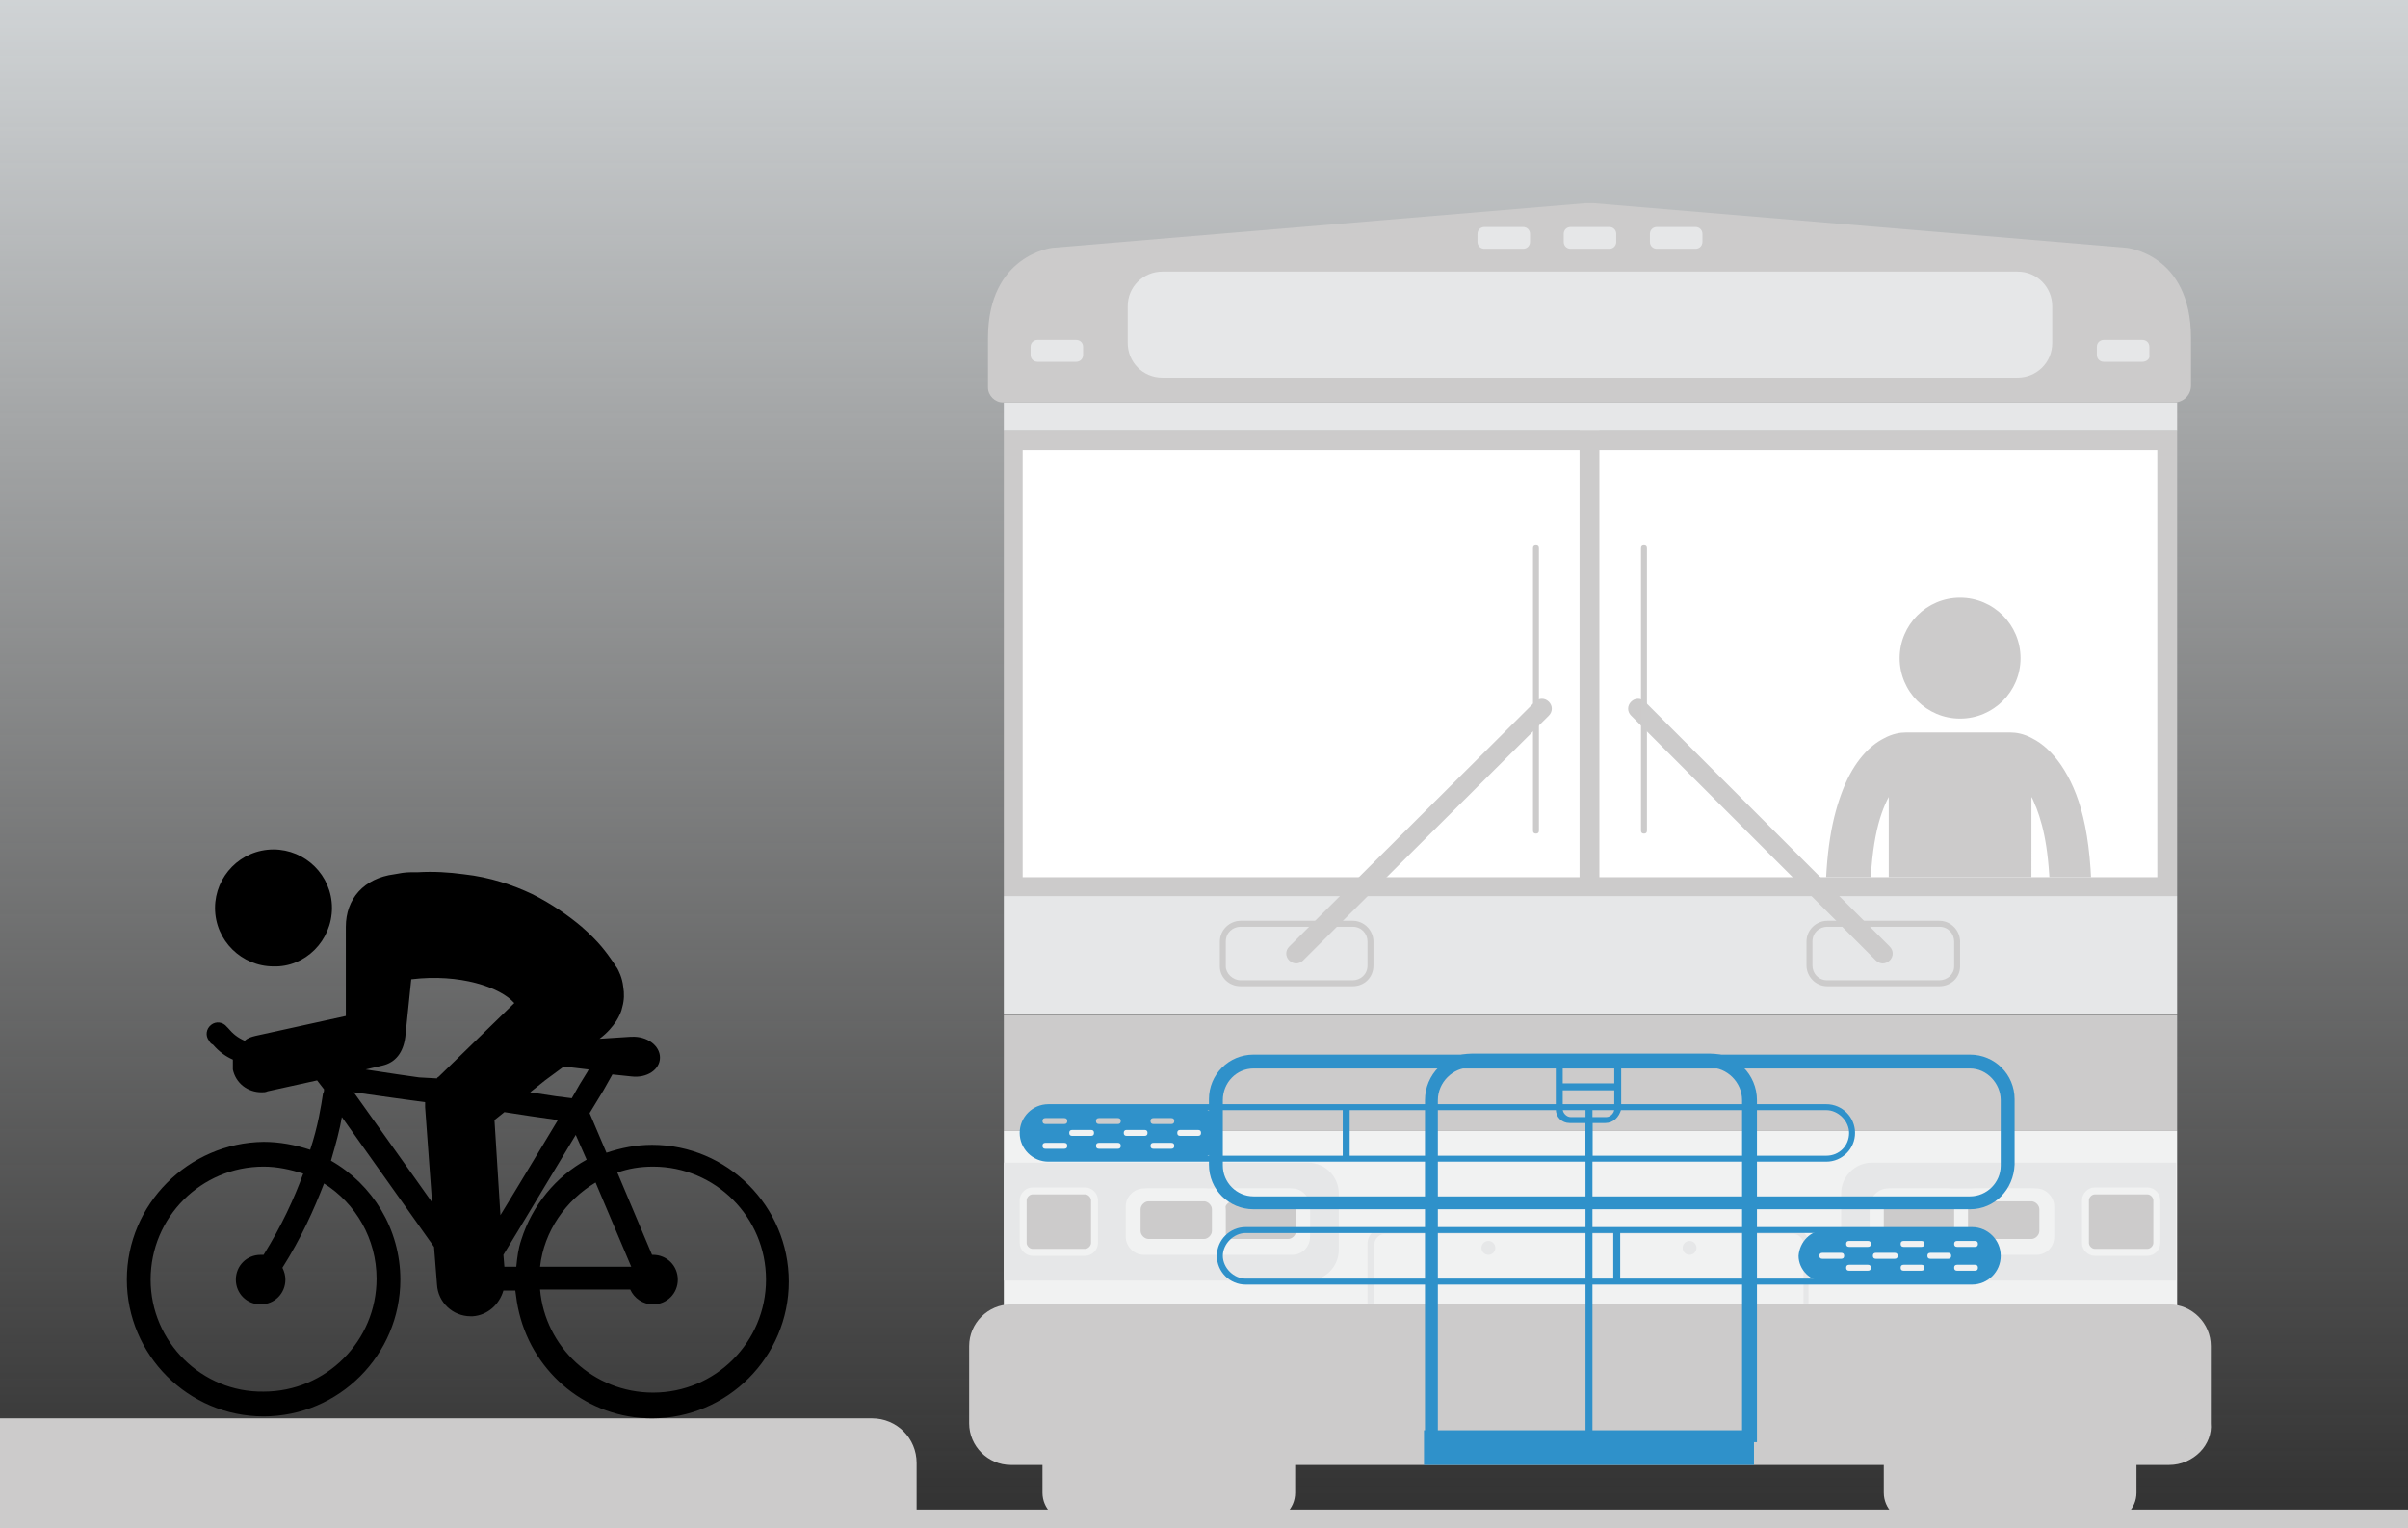
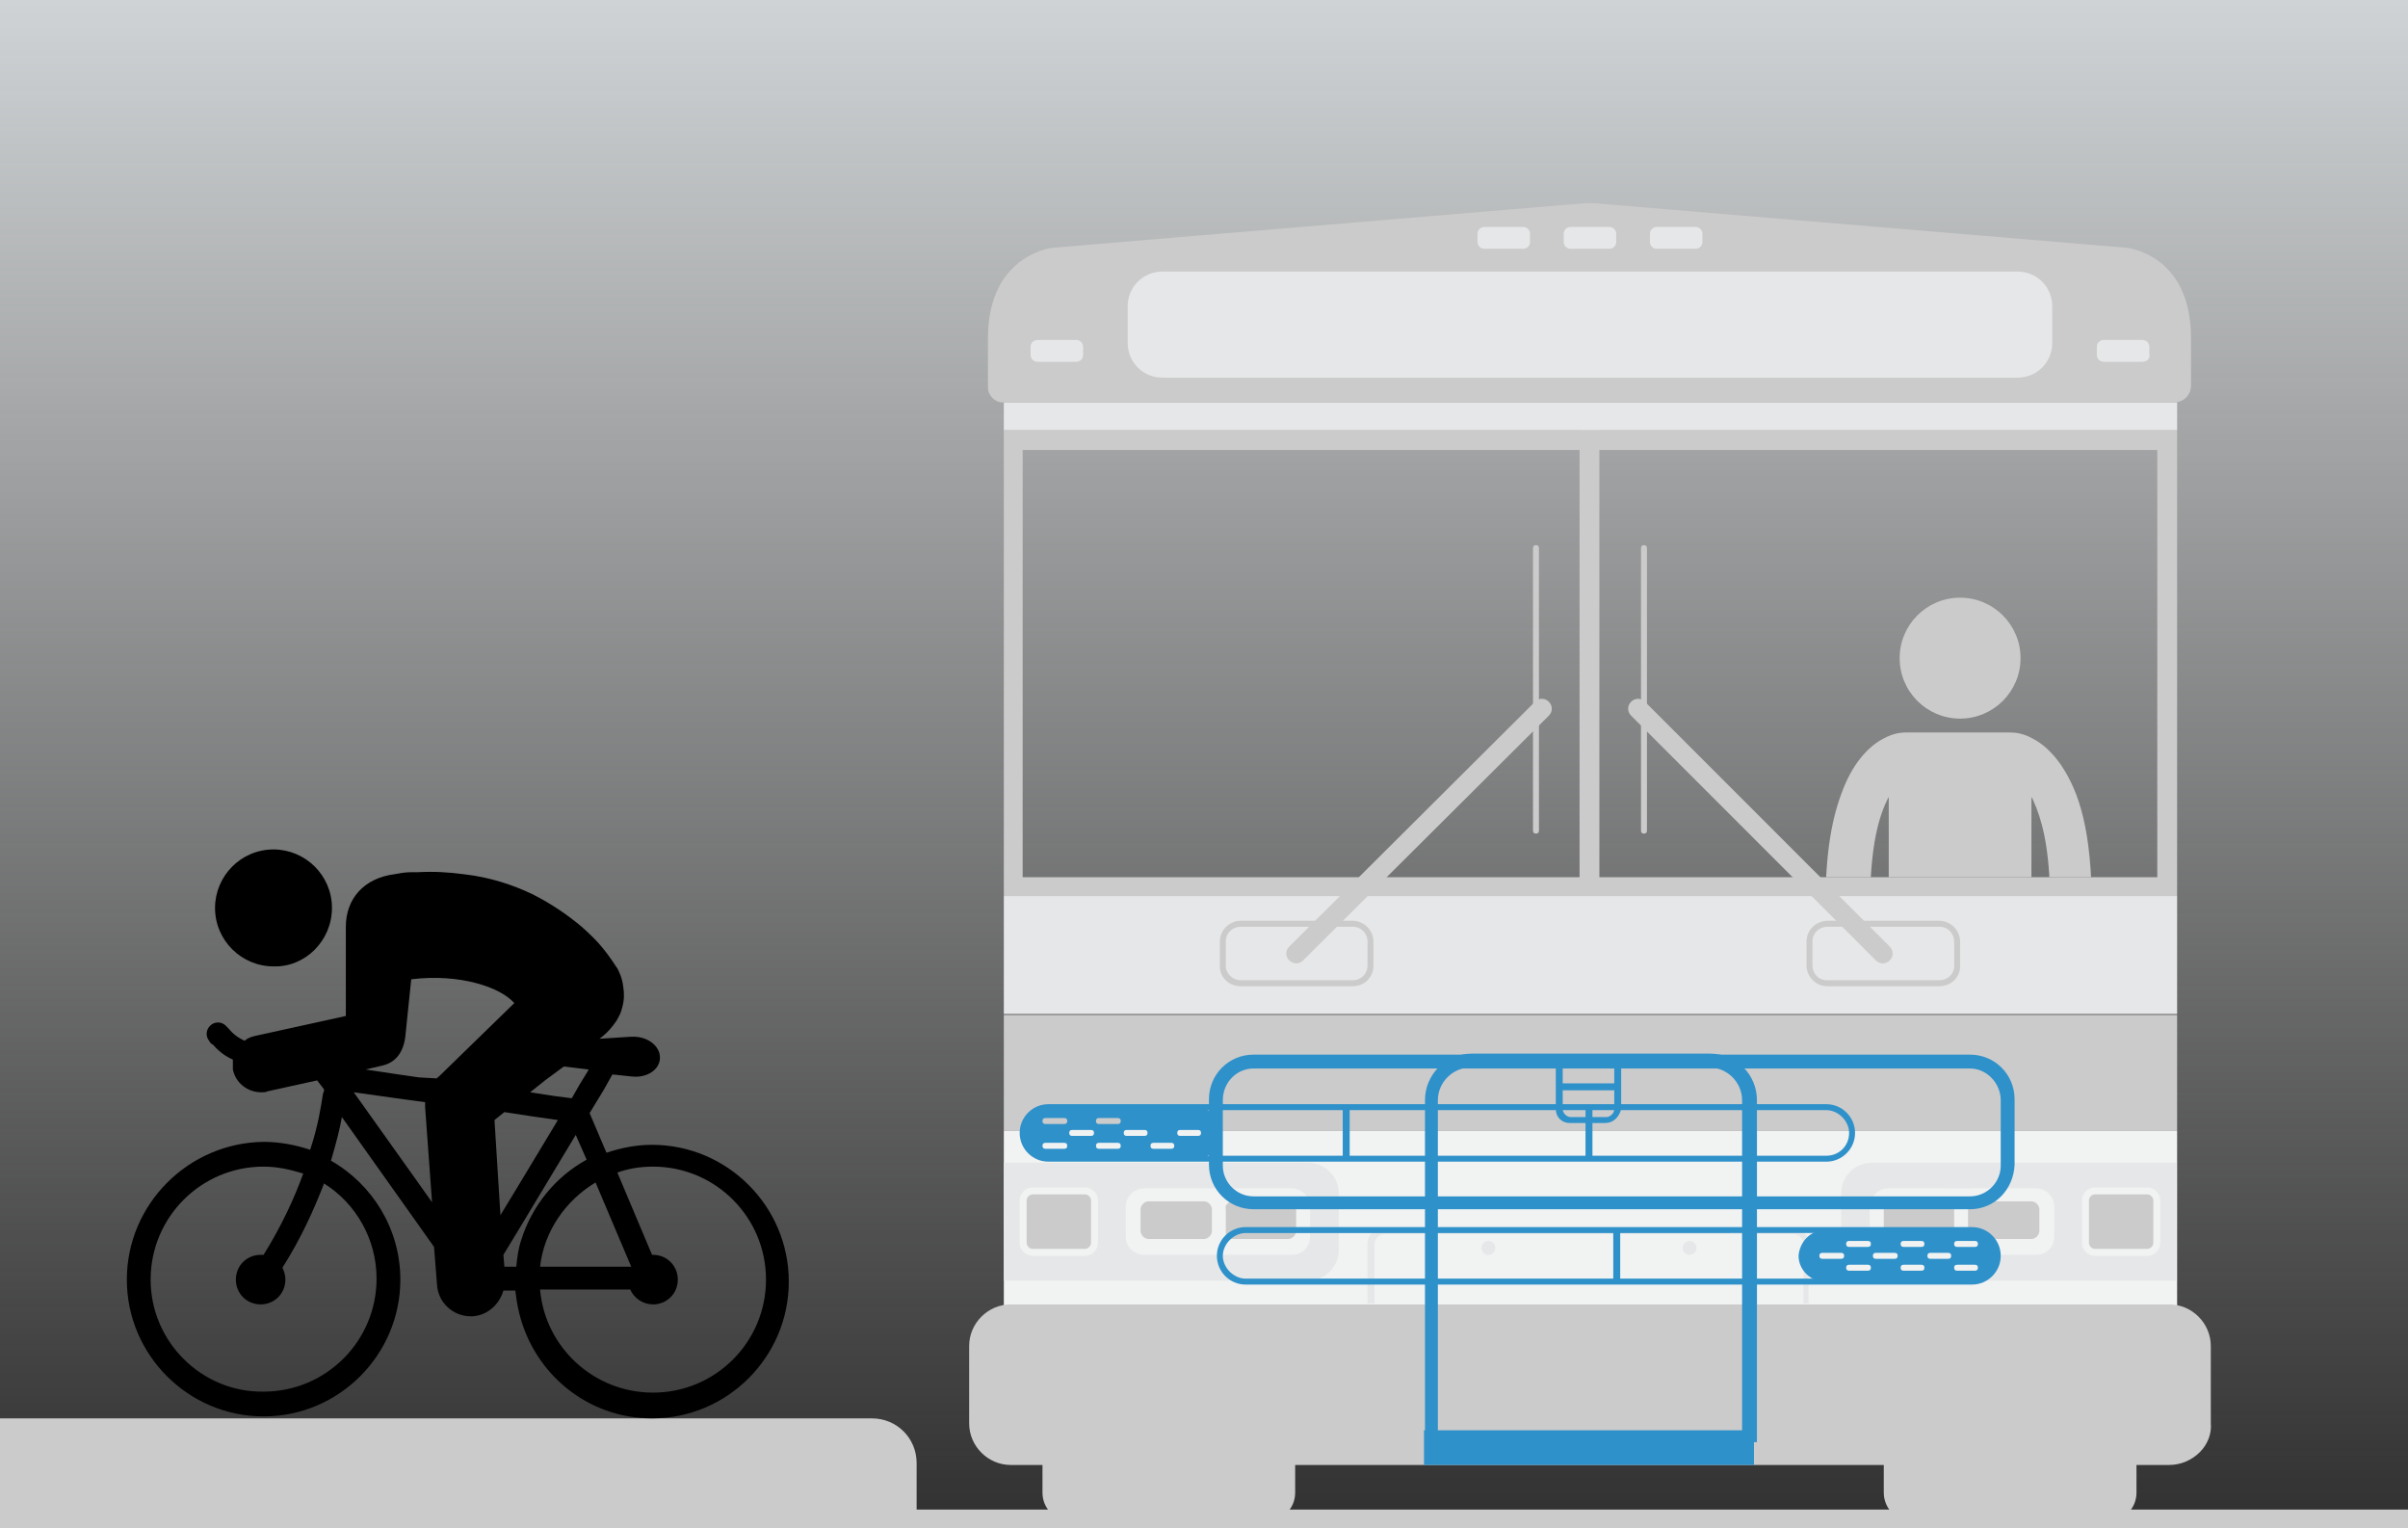
<svg xmlns="http://www.w3.org/2000/svg" xmlns:xlink="http://www.w3.org/1999/xlink" version="1.1" id="Layer_1" x="0px" y="0px" width="243px" height="154.2px" viewBox="0 0 243 154.2" style="enable-background:new 0 0 243 154.2;" xml:space="preserve">
  <rect x="0" y="0" width="243" height="154.2" fill="#333333" stroke="none" />
  <style type="text/css">
	.st0{fill:url(#SVGID_1_);}
	.st1{fill:#CCCBCB;}
	.st2{fill:#FFFFFF;}
	.st3{fill:#E6E7E8;}
	.st4{fill:#F1F2F2;}
	.st5{clip-path:url(#SVGID_3_);}
	.st6{fill:#2F91CA;}
</style>
  <linearGradient id="SVGID_1_" gradientUnits="userSpaceOnUse" x1="121.5" y1="188.25" x2="121.5" y2="4.233" gradientTransform="matrix(1 0 0 -1 0 156)">
    <stop offset="0" style="stop-color:#F1F6F9" />
    <stop offset="1" style="stop-color:#F1F2F2;stop-opacity:0" />
  </linearGradient>
  <rect class="st0" width="243" height="153.3" />
  <g>
    <path class="st1" d="M127.8,153.5h-19.7c-1.6,0-2.9-1.3-2.9-2.9V145c0-1.6,1.3-2.9,2.9-2.9h19.7c1.6,0,2.9,1.3,2.9,2.9v5.6   C130.7,152.2,129.4,153.5,127.8,153.5z" />
    <path class="st1" d="M212.7,153.5H193c-1.6,0-2.9-1.3-2.9-2.9V145c0-1.6,1.3-2.9,2.9-2.9h19.7c1.6,0,2.9,1.3,2.9,2.9v5.6   C215.6,152.2,214.3,153.5,212.7,153.5z" />
    <g>
-       <rect x="102.2" y="44.4" class="st2" width="116.4" height="45.1" />
      <path class="st1" d="M217.7,45.4v43.1H103.2V45.4H217.7 M219.6,43.4H101.3v47h118.4v-47H219.6z" />
    </g>
    <rect x="159.4" y="43.4" class="st1" width="2" height="47" />
    <rect x="101.3" y="90.4" class="st3" width="118.4" height="11.9" />
    <g>
      <path class="st1" d="M195.7,99.5h-11.3c-1.2,0-2.1-1-2.1-2.1V95c0-1.2,1-2.1,2.1-2.1h11.3c1.2,0,2.1,1,2.1,2.1v2.5    C197.8,98.6,196.9,99.5,195.7,99.5z M184.4,93.5c-0.8,0-1.5,0.6-1.5,1.5v2.4c0,0.8,0.6,1.5,1.5,1.5h11.3c0.8,0,1.5-0.6,1.5-1.4V95    c0-0.8-0.6-1.5-1.5-1.5H184.4z" />
      <path class="st1" d="M190,97.2c-0.2,0-0.5-0.1-0.7-0.3l-24.7-24.7c-0.4-0.4-0.4-1,0-1.4s1-0.4,1.4,0l24.7,24.7    c0.4,0.4,0.4,1,0,1.4C190.5,97.1,190.2,97.2,190,97.2z" />
      <path class="st1" d="M165.9,84.1c-0.2,0-0.3-0.1-0.3-0.3V55.3c0-0.2,0.1-0.3,0.3-0.3s0.3,0.1,0.3,0.3v28.5    C166.2,84,166.1,84.1,165.9,84.1z" />
    </g>
    <g>
      <path class="st1" d="M136.5,99.5h-11.3c-1.2,0-2.1-0.9-2.1-2V95c0-1.2,1-2.1,2.1-2.1h11.3c1.2,0,2.1,1,2.1,2.1v2.4    C138.6,98.6,137.7,99.5,136.5,99.5z M125.2,93.5c-0.8,0-1.5,0.6-1.5,1.5v2.5c0,0.7,0.7,1.4,1.5,1.4h11.3c0.8,0,1.5-0.6,1.5-1.5V95    c0-0.8-0.6-1.5-1.5-1.5H125.2z" />
      <path class="st1" d="M130.8,97.2c-0.2,0-0.5-0.1-0.7-0.3c-0.4-0.4-0.4-1,0-1.4l24.8-24.7c0.4-0.4,1-0.4,1.4,0c0.4,0.4,0.4,1,0,1.4    l-24.8,24.7C131.3,97.1,131,97.2,130.8,97.2z" />
      <path class="st1" d="M155,84.1c-0.2,0-0.3-0.1-0.3-0.3V55.3c0-0.2,0.1-0.3,0.3-0.3s0.3,0.1,0.3,0.3v28.5    C155.3,84,155.2,84.1,155,84.1z" />
    </g>
    <rect x="101.3" y="40.6" class="st3" width="118.4" height="2.8" />
    <path class="st1" d="M160.4,40.6h59c0.9,0,1.7-0.7,1.7-1.7v-4.8c0-8.5-6.5-9.1-6.5-9.1l-53.8-4.5c-0.3,0-0.5,0-0.8,0L106.2,25   c0,0-6.5,0.7-6.5,9.1v5c0,0.8,0.7,1.5,1.5,1.5H160.4z" />
    <path class="st3" d="M203.6,38.1h-86.3c-2,0-3.5-1.6-3.5-3.5v-3.7c0-2,1.6-3.5,3.5-3.5h86.3c2,0,3.5,1.6,3.5,3.5v3.7   C207.1,36.6,205.5,38.1,203.6,38.1z" />
    <g>
      <g>
        <path class="st3" d="M216.2,36.5h-3.9c-0.4,0-0.7-0.3-0.7-0.7V35c0-0.4,0.3-0.7,0.7-0.7h3.9c0.4,0,0.7,0.3,0.7,0.7v0.8     C217,36.2,216.6,36.5,216.2,36.5z" />
      </g>
      <g>
        <path class="st3" d="M162.4,25.1h-3.9c-0.4,0-0.7-0.3-0.7-0.7v-0.8c0-0.4,0.3-0.7,0.7-0.7h3.9c0.4,0,0.7,0.3,0.7,0.7v0.8     C163.1,24.8,162.8,25.1,162.4,25.1z" />
      </g>
      <g>
        <path class="st3" d="M171.1,25.1h-3.9c-0.4,0-0.7-0.3-0.7-0.7v-0.8c0-0.4,0.3-0.7,0.7-0.7h3.9c0.4,0,0.7,0.3,0.7,0.7v0.8     C171.8,24.8,171.5,25.1,171.1,25.1z" />
      </g>
      <g>
        <path class="st3" d="M153.7,25.1h-3.9c-0.4,0-0.7-0.3-0.7-0.7v-0.8c0-0.4,0.3-0.7,0.7-0.7h3.9c0.4,0,0.7,0.3,0.7,0.7v0.8     C154.4,24.8,154.1,25.1,153.7,25.1z" />
      </g>
      <g>
        <path class="st3" d="M108.6,36.5h-3.9c-0.4,0-0.7-0.3-0.7-0.7V35c0-0.4,0.3-0.7,0.7-0.7h3.9c0.4,0,0.7,0.3,0.7,0.7v0.8     C109.3,36.2,109,36.5,108.6,36.5z" />
      </g>
    </g>
    <rect x="101.3" y="102.4" class="st1" width="118.4" height="11.7" />
    <rect x="101.3" y="114.1" class="st4" width="118.4" height="18.4" />
    <g>
      <path class="st3" d="M219.6,117.3h-30.7c-1.7,0-3.1,1.4-3.1,3.1v5.7c0,1.7,1.4,3.1,3.1,3.1h30.7V117.3z" />
      <g>
        <g>
          <path class="st1" d="M196.5,125.8h-5.6c-0.8,0-1.5-0.7-1.5-1.5v-2.2c0-0.8,0.7-1.5,1.5-1.5h5.6c0.8,0,1.5,0.7,1.5,1.5v2.2      C198,125.1,197.3,125.8,196.5,125.8z" />
          <path class="st4" d="M196.5,126.5h-5.6c-1.2,0-2.2-1-2.2-2.2v-2.2c0-1.2,1-2.2,2.2-2.2h5.6c1.2,0,2.2,1,2.2,2.2v2.2      C198.7,125.5,197.7,126.5,196.5,126.5z M190.9,121.2c-0.4,0-0.8,0.4-0.8,0.8v2.2c0,0.4,0.4,0.8,0.8,0.8h5.6      c0.4,0,0.8-0.4,0.8-0.8v-2.2c0-0.4-0.4-0.8-0.8-0.8H190.9z" />
        </g>
        <g>
          <path class="st1" d="M205,125.8h-5.6c-0.8,0-1.5-0.7-1.5-1.5v-2.2c0-0.8,0.7-1.5,1.5-1.5h5.6c0.8,0,1.5,0.7,1.5,1.5v2.2      C206.5,125.1,205.8,125.8,205,125.8z" />
          <path class="st4" d="M205,126.5h-5.6c-1.2,0-2.2-1-2.2-2.2v-2.2c0-1.2,1-2.2,2.2-2.2h5.6c1.2,0,2.2,1,2.2,2.2v2.2      C207.2,125.5,206.2,126.5,205,126.5z M199.4,121.2c-0.4,0-0.8,0.4-0.8,0.8v2.2c0,0.4,0.4,0.8,0.8,0.8h5.6c0.4,0,0.8-0.4,0.8-0.8      v-2.2c0-0.4-0.4-0.8-0.8-0.8H199.4z" />
        </g>
        <path class="st4" d="M205.5,126.6h-15c-1,0-1.8-0.9-1.8-1.8v-3.1c0-1,0.9-1.8,1.8-1.8h15c1,0,1.8,0.9,1.8,1.8v3.1     C207.3,125.8,206.5,126.6,205.5,126.6z M190.5,120.5c-0.6,0-1.2,0.6-1.2,1.2v3.1c0,0.6,0.6,1.2,1.2,1.2h15c0.6,0,1.2-0.6,1.2-1.2     v-3.1c0-0.6-0.6-1.2-1.2-1.2H190.5z" />
      </g>
      <g>
        <path class="st1" d="M211.4,126.3c-0.5,0-1-0.4-1-1V121c0-0.5,0.4-1,1-1h5.3c0.5,0,1,0.4,1,1v4.3c0,0.5-0.4,1-1,1H211.4z" />
        <path class="st4" d="M216.7,120.5c0.3,0,0.6,0.3,0.6,0.6v4.3c0,0.3-0.3,0.6-0.6,0.6h-5.3c-0.3,0-0.6-0.3-0.6-0.6v-4.3     c0-0.3,0.3-0.6,0.6-0.6H216.7 M216.7,119.8h-5.3c-0.7,0-1.3,0.6-1.3,1.3v4.3c0,0.7,0.6,1.3,1.3,1.3h5.3c0.7,0,1.3-0.6,1.3-1.3     v-4.3C218,120.4,217.4,119.8,216.7,119.8L216.7,119.8z" />
      </g>
    </g>
    <g>
      <path class="st3" d="M101.3,117.3H132c1.7,0,3.1,1.4,3.1,3.1v5.7c0,1.7-1.4,3.1-3.1,3.1h-30.7V117.3z" />
      <g>
        <g>
          <path class="st1" d="M124.4,125.8h5.6c0.8,0,1.5-0.7,1.5-1.5v-2.2c0-0.8-0.7-1.5-1.5-1.5h-5.6c-0.8,0-1.5,0.7-1.5,1.5v2.2      C122.9,125.1,123.6,125.8,124.4,125.8z" />
          <path class="st4" d="M130,126.5h-5.6c-1.2,0-2.2-1-2.2-2.2v-2.2c0-1.2,1-2.2,2.2-2.2h5.6c1.2,0,2.2,1,2.2,2.2v2.2      C132.2,125.5,131.2,126.5,130,126.5z M124.4,121.2c-0.4,0-0.8,0.4-0.8,0.8v2.2c0,0.4,0.4,0.8,0.8,0.8h5.6c0.4,0,0.8-0.4,0.8-0.8      v-2.2c0-0.4-0.4-0.8-0.8-0.8H124.4z" />
        </g>
        <g>
          <path class="st1" d="M115.9,125.8h5.6c0.8,0,1.5-0.7,1.5-1.5v-2.2c0-0.8-0.7-1.5-1.5-1.5h-5.6c-0.8,0-1.5,0.7-1.5,1.5v2.2      C114.4,125.1,115.1,125.8,115.9,125.8z" />
          <path class="st4" d="M121.5,126.5h-5.6c-1.2,0-2.2-1-2.2-2.2v-2.2c0-1.2,1-2.2,2.2-2.2h5.6c1.2,0,2.2,1,2.2,2.2v2.2      C123.7,125.5,122.7,126.5,121.5,126.5z M115.9,121.2c-0.4,0-0.8,0.4-0.8,0.8v2.2c0,0.4,0.4,0.8,0.8,0.8h5.6      c0.4,0,0.8-0.4,0.8-0.8v-2.2c0-0.4-0.4-0.8-0.8-0.8H115.9z" />
        </g>
        <path class="st4" d="M130.4,126.6h-15c-1,0-1.8-0.9-1.8-1.8v-3.1c0-1,0.9-1.8,1.8-1.8h15c1,0,1.8,0.9,1.8,1.8v3.1     C132.2,125.8,131.4,126.6,130.4,126.6z M115.4,120.5c-0.6,0-1.2,0.6-1.2,1.2v3.1c0,0.6,0.6,1.2,1.2,1.2h15c0.6,0,1.2-0.6,1.2-1.2     v-3.1c0-0.6-0.6-1.2-1.2-1.2H115.4z" />
      </g>
      <g>
        <path class="st1" d="M104.2,126.3c-0.5,0-1-0.4-1-1V121c0-0.5,0.4-1,1-1h5.3c0.5,0,1,0.4,1,1v4.3c0,0.5-0.4,1-1,1H104.2z" />
        <path class="st4" d="M109.5,120.5c0.3,0,0.6,0.3,0.6,0.6v4.3c0,0.3-0.3,0.6-0.6,0.6h-5.3c-0.3,0-0.6-0.3-0.6-0.6v-4.3     c0-0.3,0.3-0.6,0.6-0.6H109.5 M109.5,119.8h-5.3c-0.7,0-1.3,0.6-1.3,1.3v4.3c0,0.7,0.6,1.3,1.3,1.3h5.3c0.7,0,1.3-0.6,1.3-1.3     v-4.3C110.8,120.4,110.2,119.8,109.5,119.8L109.5,119.8z" />
      </g>
    </g>
    <g>
      <path class="st3" d="M182.7,131.5h-0.7v-6c0-0.5-0.5-1-1-1h-41.3c-0.5,0-1,0.5-1,1v6h-0.7v-6c0-0.9,0.7-1.6,1.6-1.6h41.3    c0.9,0,1.6,0.7,1.6,1.6V131.5z" />
      <circle class="st3" cx="150.2" cy="125.9" r="0.7" />
      <circle class="st3" cx="170.5" cy="125.9" r="0.7" />
    </g>
    <g>
      <path class="st1" d="M218.9,146.8H102c-1.8,0-3.2-1.5-3.2-3.2v-7.8c0-1.8,1.5-3.2,3.2-3.2h116.9c1.8,0,3.2,1.5,3.2,3.2v7.8    C222.2,145.4,220.7,146.8,218.9,146.8z" />
      <path class="st1" d="M218.9,147.8H102c-2.3,0-4.2-1.9-4.2-4.2v-7.8c0-2.3,1.9-4.2,4.2-4.2h116.9c2.3,0,4.2,1.9,4.2,4.2v7.8    c0.1,1-0.3,2.1-1.1,2.9C221.2,147.3,220.1,147.8,218.9,147.8z M102,133.6c-1.2,0-2.2,1-2.2,2.2v7.8c0,1.2,1,2.2,2.2,2.2h116.9    c0.6,0,1.3-0.3,1.7-0.7c0.3-0.3,0.6-0.8,0.5-1.5l0-7.9c0-1.2-1-2.2-2.2-2.2H102z" />
    </g>
  </g>
  <path class="st1" d="M0,153.3h92.5v-5.7c0-2.5-2-4.5-4.5-4.5H0V153.3z" />
  <rect y="152.3" class="st1" width="243" height="2" />
  <g>
    <g>
      <defs>
        <rect id="SVGID_2_" x="183.4" y="56.1" width="29.2" height="32.4" />
      </defs>
      <clipPath id="SVGID_3_">
        <use xlink:href="#SVGID_2_" style="overflow:visible;" />
      </clipPath>
      <g class="st5">
        <path class="st1" d="M187.7,98.8c0.7-0.4,1.2-1.2,1.2-2.1c-0.1-1.8-0.2-3.4-0.2-4.9c0-6.5,0.9-9.5,1.9-11.4v16.8     c0,1.8,1.5,3.3,3.3,3.3s3.3-1.5,3.3-3.3v-1.4h1.2v1.4c0,1.8,1.5,3.3,3.3,3.3s3.3-1.5,3.3-3.3V80.4c0.2,0.3,0.3,0.7,0.5,1.1     c0.8,2.1,1.4,4.9,1.4,10.3c0,1.5,0,3.1-0.2,4.9c-0.1,1.2,0.8,2.2,2,2.3h0.1c1.1,0,2.1-0.9,2.1-2c0.1-1.9,0.2-3.6,0.2-5.2     c0-8.1-1.3-11.9-3.1-14.6c-0.9-1.3-1.9-2.2-2.9-2.7c-0.9-0.5-1.7-0.6-2.2-0.6h-0.1h-10.4h-0.1c-0.5,0-1.3,0.1-2.2,0.6     c-1.4,0.7-3,2.3-4.1,5.1c-1.1,2.8-1.8,6.2-1.8,12.2c0,1.6,0.1,3.3,0.2,5.2c0.1,1,0.8,1.8,1.7,2L187.7,98.8z" />
        <circle class="st1" cx="197.8" cy="66.4" r="6.1" />
      </g>
    </g>
  </g>
  <g>
    <path class="st6" d="M177.1,145.5h-1.3V111c0-1.8-1.5-3.3-3.3-3.3h-24.1c-1.8,0-3.3,1.5-3.3,3.3v34.5h-1.3V111   c0-2.6,2.1-4.7,4.7-4.7h24.1c2.6,0,4.7,2.1,4.7,4.7V145.5z" />
    <rect x="143.7" y="144.3" class="st6" width="33.3" height="3.5" />
    <path class="st6" d="M162,113.3h-3.6c-0.8,0-1.4-0.6-1.4-1.4V107h0.7v4.9c0,0.4,0.4,0.8,0.8,0.8h3.6c0.4,0,0.8-0.4,0.8-0.8V107h0.7   v4.9C163.4,112.7,162.8,113.3,162,113.3z" />
    <rect x="157.3" y="109.3" class="st6" width="5.8" height="0.7" />
-     <rect x="160" y="113.1" class="st6" width="0.7" height="31.9" />
    <g>
      <path class="st6" d="M120.7,116.9h-14.9c-1.4,0-2.6-1.2-2.6-2.6l0,0c0-1.4,1.2-2.6,2.6-2.6h14.9c1.4,0,2.6,1.2,2.6,2.6l0,0    C123.3,115.8,122.1,116.9,120.7,116.9z" />
      <path class="st6" d="M184.3,117.2h-78.5c-1.6,0-2.9-1.3-2.9-2.9c0-1.6,1.3-2.9,2.9-2.9h78.5c1.6,0,2.9,1.3,2.9,2.9    C187.2,115.9,185.9,117.2,184.3,117.2z M105.8,112c-1.2,0-2.3,1.1-2.3,2.3s1.1,2.3,2.3,2.3h78.5c1.3,0,2.3-1,2.3-2.3    c0-1.2-1.1-2.3-2.3-2.3H105.8z" />
      <rect x="135.5" y="111.7" class="st6" width="0.7" height="5.2" />
      <rect x="160" y="111.7" class="st6" width="0.7" height="5.2" />
      <g>
        <g>
          <path class="st1" d="M107.4,113.4h-1.9c-0.2,0-0.3-0.1-0.3-0.3s0.1-0.3,0.3-0.3h1.9c0.2,0,0.3,0.1,0.3,0.3      S107.6,113.4,107.4,113.4z" />
          <path class="st4" d="M110.1,114.6h-1.9c-0.2,0-0.3-0.1-0.3-0.3s0.1-0.3,0.3-0.3h1.9c0.2,0,0.3,0.1,0.3,0.3      S110.3,114.6,110.1,114.6z" />
          <path class="st4" d="M107.4,115.9h-1.9c-0.2,0-0.3-0.1-0.3-0.3s0.1-0.3,0.3-0.3h1.9c0.2,0,0.3,0.1,0.3,0.3      S107.6,115.9,107.4,115.9z" />
        </g>
        <g>
          <path class="st1" d="M112.8,113.4h-1.9c-0.2,0-0.3-0.1-0.3-0.3s0.1-0.3,0.3-0.3h1.9c0.2,0,0.3,0.1,0.3,0.3      S113,113.4,112.8,113.4z" />
          <path class="st4" d="M115.5,114.6h-1.8c-0.2,0-0.3-0.1-0.3-0.3s0.1-0.3,0.3-0.3h1.8c0.2,0,0.3,0.1,0.3,0.3      S115.7,114.6,115.5,114.6z" />
          <path class="st4" d="M112.8,115.9h-1.9c-0.2,0-0.3-0.1-0.3-0.3s0.1-0.3,0.3-0.3h1.9c0.2,0,0.3,0.1,0.3,0.3      S113,115.9,112.8,115.9z" />
        </g>
        <g>
-           <path class="st1" d="M118.2,113.4h-1.8c-0.2,0-0.3-0.1-0.3-0.3s0.1-0.3,0.3-0.3h1.8c0.2,0,0.3,0.1,0.3,0.3      S118.4,113.4,118.2,113.4z" />
          <path class="st4" d="M120.9,114.6h-1.8c-0.2,0-0.3-0.1-0.3-0.3s0.1-0.3,0.3-0.3h1.8c0.2,0,0.3,0.1,0.3,0.3      S121.1,114.6,120.9,114.6z" />
          <path class="st4" d="M118.2,115.9h-1.8c-0.2,0-0.3-0.1-0.3-0.3s0.1-0.3,0.3-0.3h1.8c0.2,0,0.3,0.1,0.3,0.3      S118.4,115.9,118.2,115.9z" />
        </g>
      </g>
    </g>
    <g>
      <path class="st6" d="M184.2,124.1H199c1.4,0,2.6,1.2,2.6,2.6l0,0c0,1.4-1.2,2.6-2.6,2.6h-14.9c-1.4,0-2.6-1.2-2.6-2.6l0,0    C181.6,125.3,182.7,124.1,184.2,124.1z" />
      <path class="st6" d="M199,129.6h-73.3c-1.6,0-2.9-1.3-2.9-2.9c0-1.6,1.3-2.9,2.9-2.9H199c1.6,0,2.9,1.3,2.9,2.9    C201.9,128.3,200.6,129.6,199,129.6z M125.7,124.4c-1.2,0-2.3,1.1-2.3,2.3s1.1,2.3,2.3,2.3H199c1.2,0,2.3-1.1,2.3-2.3    s-1.1-2.3-2.3-2.3H125.7z" />
      <rect x="162.8" y="124.1" class="st6" width="0.7" height="5.2" />
      <rect x="144.2" y="124.1" class="st6" width="0.7" height="5.2" />
      <g>
        <g>
          <path class="st4" d="M199.3,128.2h-1.8c-0.2,0-0.3-0.1-0.3-0.3s0.1-0.3,0.3-0.3h1.8c0.2,0,0.3,0.1,0.3,0.3      S199.5,128.2,199.3,128.2z" />
          <path class="st4" d="M196.6,127h-1.8c-0.2,0-0.3-0.1-0.3-0.3s0.1-0.3,0.3-0.3h1.8c0.2,0,0.3,0.1,0.3,0.3S196.8,127,196.6,127z" />
          <path class="st4" d="M199.3,125.8h-1.8c-0.2,0-0.3-0.1-0.3-0.3s0.1-0.3,0.3-0.3h1.8c0.2,0,0.3,0.1,0.3,0.3      S199.5,125.8,199.3,125.8z" />
        </g>
        <g>
          <path class="st4" d="M193.9,128.2h-1.8c-0.2,0-0.3-0.1-0.3-0.3s0.1-0.3,0.3-0.3h1.8c0.2,0,0.3,0.1,0.3,0.3      S194.1,128.2,193.9,128.2z" />
          <path class="st4" d="M191.2,127h-1.9c-0.2,0-0.3-0.1-0.3-0.3s0.1-0.3,0.3-0.3h1.9c0.2,0,0.3,0.1,0.3,0.3S191.4,127,191.2,127z" />
          <path class="st4" d="M193.9,125.8h-1.8c-0.2,0-0.3-0.1-0.3-0.3s0.1-0.3,0.3-0.3h1.8c0.2,0,0.3,0.1,0.3,0.3      S194.1,125.8,193.9,125.8z" />
        </g>
        <g>
          <path class="st4" d="M188.5,128.2h-1.9c-0.2,0-0.3-0.1-0.3-0.3s0.1-0.3,0.3-0.3h1.9c0.2,0,0.3,0.1,0.3,0.3      S188.7,128.2,188.5,128.2z" />
          <path class="st4" d="M185.8,127h-1.9c-0.2,0-0.3-0.1-0.3-0.3s0.1-0.3,0.3-0.3h1.9c0.2,0,0.3,0.1,0.3,0.3S186,127,185.8,127z" />
          <path class="st4" d="M188.5,125.8h-1.9c-0.2,0-0.3-0.1-0.3-0.3s0.1-0.3,0.3-0.3h1.9c0.2,0,0.3,0.1,0.3,0.3      S188.7,125.8,188.5,125.8z" />
        </g>
      </g>
    </g>
    <path class="st6" d="M198.8,122h-72.3c-2.5,0-4.5-2-4.5-4.5v-6.6c0-2.5,2-4.5,4.5-4.5h72.3c2.5,0,4.5,2,4.5,4.5v6.6   C203.2,120,201.3,122,198.8,122z M126.5,107.8c-1.7,0-3.1,1.4-3.1,3.2v6.6c0,1.7,1.4,3.1,3.1,3.1h72.3c1.7,0,3.1-1.4,3.1-3.1v-6.6   c0-1.7-1.4-3.2-3.1-3.2H126.5z" />
  </g>
  <path d="M12.8,129.1c0,7.6,6.2,13.8,13.8,13.8s13.8-6.2,13.8-13.8c0-5.1-2.8-9.6-7-12c0.5-1.7,0.9-3.2,1.1-4.4l7.6,10.7l1.7,2.4  l0.3,3.8c0.1,1.8,1.6,3.2,3.4,3.2c0.1,0,0.2,0,0.2,0c1.5-0.1,2.7-1.2,3.1-2.6H52c0.1,0.8,0.2,1.5,0.4,2.3  c1.5,6.1,6.9,10.6,13.4,10.6c7.6,0,13.8-6.2,13.8-13.8s-6.2-13.8-13.8-13.8c-1.6,0-3.1,0.3-4.6,0.8l-1.7-4l1.4-2.3l0.9-1.6l1.9,0.2  c1.6,0.2,2.9-0.7,2.9-1.9c0-1.2-1.3-2.2-2.9-2.1h-0.1l-3.1,0.2c0.8-0.6,1.3-1.2,1.7-1.8c0.3-0.5,0.5-0.9,0.6-1.4  c0.2-0.7,0.2-1.4,0.1-2c-0.1-1-0.5-1.7-0.6-1.9c-0.1-0.1-0.6-1-1.6-2.2c-0.5-0.6-1.2-1.3-2-2c-1.3-1.1-3-2.3-5-3.3  c-1.9-0.9-4.2-1.7-6.9-2c-1.5-0.2-3-0.3-4.7-0.2c-0.2,0-0.5,0-0.7,0c-0.5,0-1.1,0.1-1.6,0.2c-3.1,0.4-4.9,2.5-4.9,5.3v9l-9.1,2  c-0.4,0.1-0.8,0.2-1.1,0.5c-0.7-0.3-1.2-0.7-1.7-1.3c0,0,0,0-0.1-0.1c-0.4-0.5-1.1-0.6-1.6-0.2s-0.6,1.1-0.2,1.6  c0.1,0.2,0.2,0.3,0.4,0.4c0.6,0.7,1.3,1.2,2,1.5c0,0.3,0,0.6,0,1c0.3,1.4,1.5,2.3,2.9,2.3c0.2,0,0.4,0,0.6-0.1l5-1.1l0.7,0.9  c0,0.1,0,0.3-0.1,0.4c-0.2,1.3-0.5,3.3-1.3,5.7c-1.5-0.5-3.1-0.8-4.7-0.8C19,115.3,12.8,121.5,12.8,129.1z M59.4,107.9l-0.1,0.2  l-0.8,1.3l-0.8,1.4l-1.6-0.2l-2.6-0.4L55,109l1.9-1.4L59.4,107.9z M63.7,127.8L63.7,127.8h-9.2c0.4-3.6,2.6-6.7,5.6-8.5L63.7,127.8z   M54.5,130.1h9.1c0.4,0.9,1.3,1.5,2.3,1.5c1.4,0,2.5-1.1,2.5-2.5c0-1.4-1.1-2.5-2.5-2.5c0,0,0,0-0.1,0l-3.5-8.3  c1.1-0.4,2.3-0.6,3.6-0.6c6.3,0,11.4,5.1,11.4,11.4s-5.1,11.4-11.4,11.4C59.9,140.5,55,135.9,54.5,130.1z M50.8,126.6l1.7-2.8  l5.6-9.3l1.1,2.5c-3.1,1.7-5.5,4.6-6.6,8.1c-0.3,0.9-0.4,1.7-0.5,2.7h-1.2L50.8,126.6z M49.9,113l1-0.8l2.6,0.4l2.8,0.4l-4.1,6.8  l-1.7,2.8L49.9,113z M42.3,108.7l-2.1-0.3l-3.3-0.5l1.7-0.4c1.3-0.3,2.1-1.3,2.3-2.9l0.6-5.8c4.9-0.6,9,0.8,10.4,2.4l-7.6,7.4  c-0.1,0.1-0.2,0.1-0.2,0.2L42.3,108.7z M35.7,110.2l5.7,0.8l1.5,0.2c0,0.2,0,0.3,0,0.5l0.7,9.6l-1.7-2.4L35.7,110.2z M15.2,129.1  c0-6.3,5.1-11.4,11.4-11.4c1.4,0,2.7,0.3,4,0.7c-0.9,2.5-2.2,5.3-4,8.2c-0.1,0-0.2,0-0.3,0c-1.4,0-2.5,1.1-2.5,2.5  c0,1.4,1.1,2.5,2.5,2.5s2.5-1.1,2.5-2.5c0-0.4-0.1-0.8-0.3-1.2c1.9-3,3.2-5.9,4.2-8.5c3.2,2,5.3,5.6,5.3,9.6  c0,6.3-5.1,11.4-11.4,11.4C20.4,140.5,15.2,135.4,15.2,129.1z M33.5,91.6c0-3.3-2.7-5.9-5.9-5.9c-3.3,0-5.9,2.7-5.9,5.9  c0,3.3,2.7,5.9,5.9,5.9C30.8,97.6,33.5,94.9,33.5,91.6z" />
</svg>